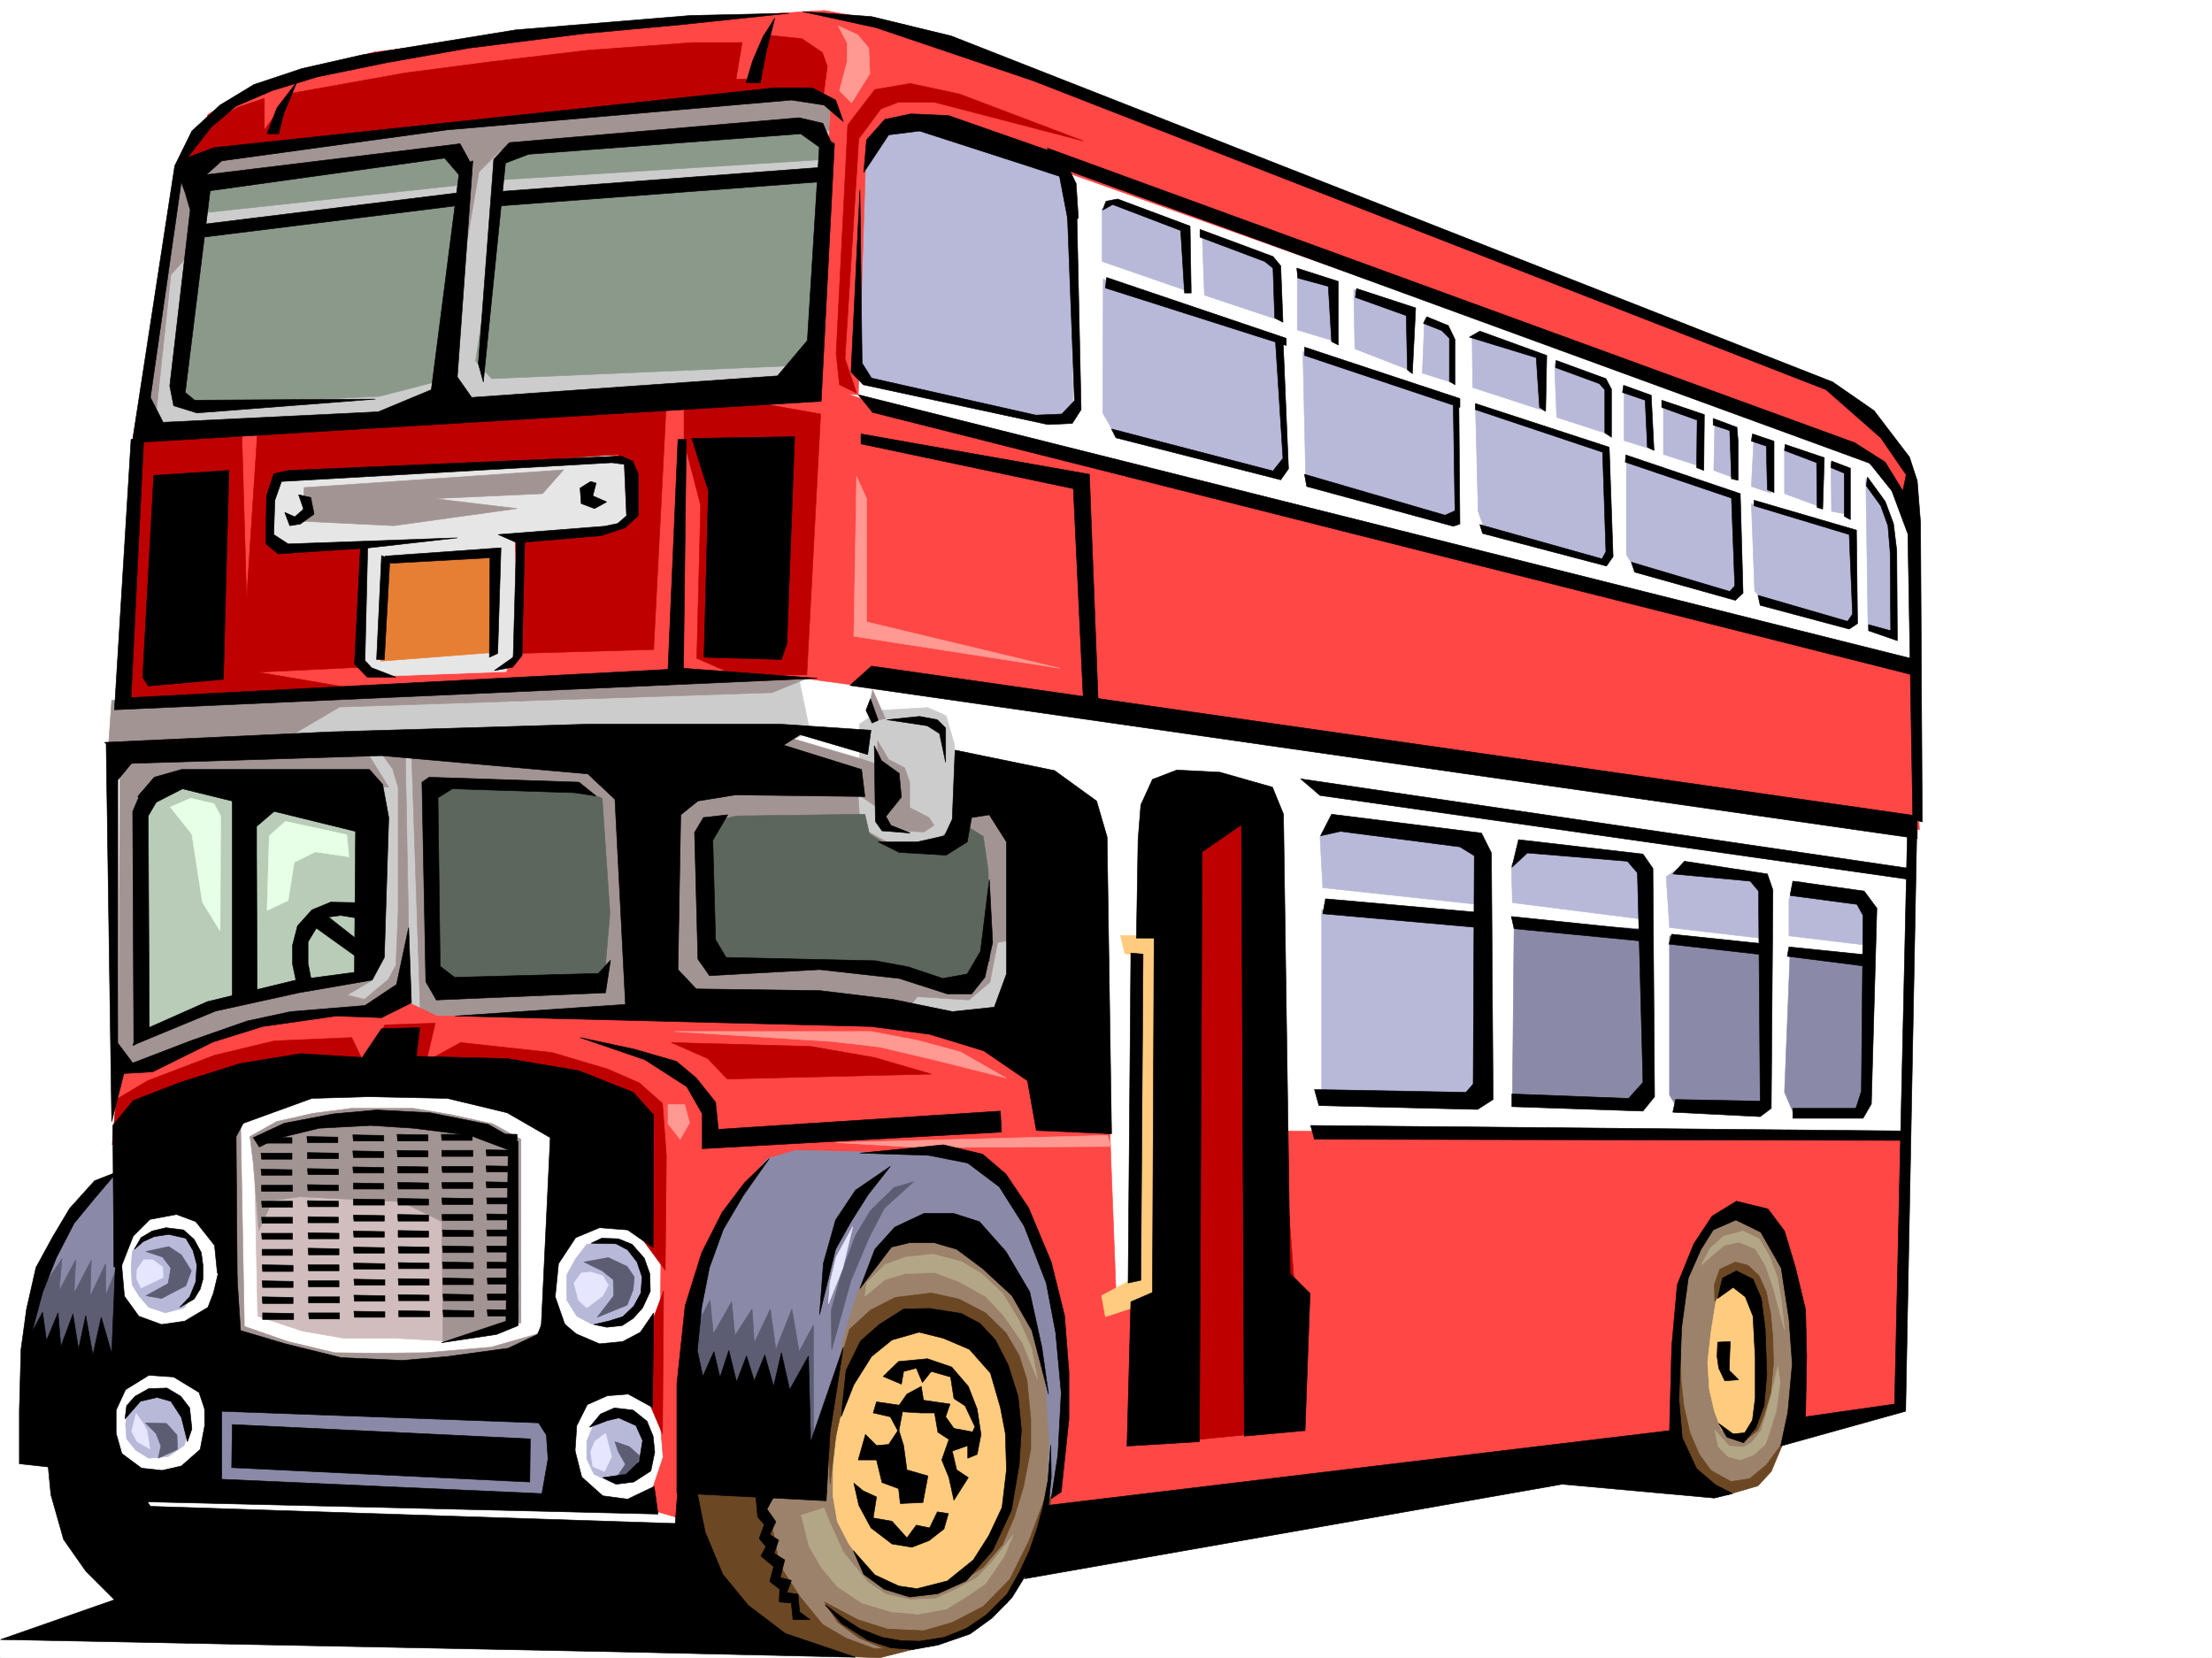
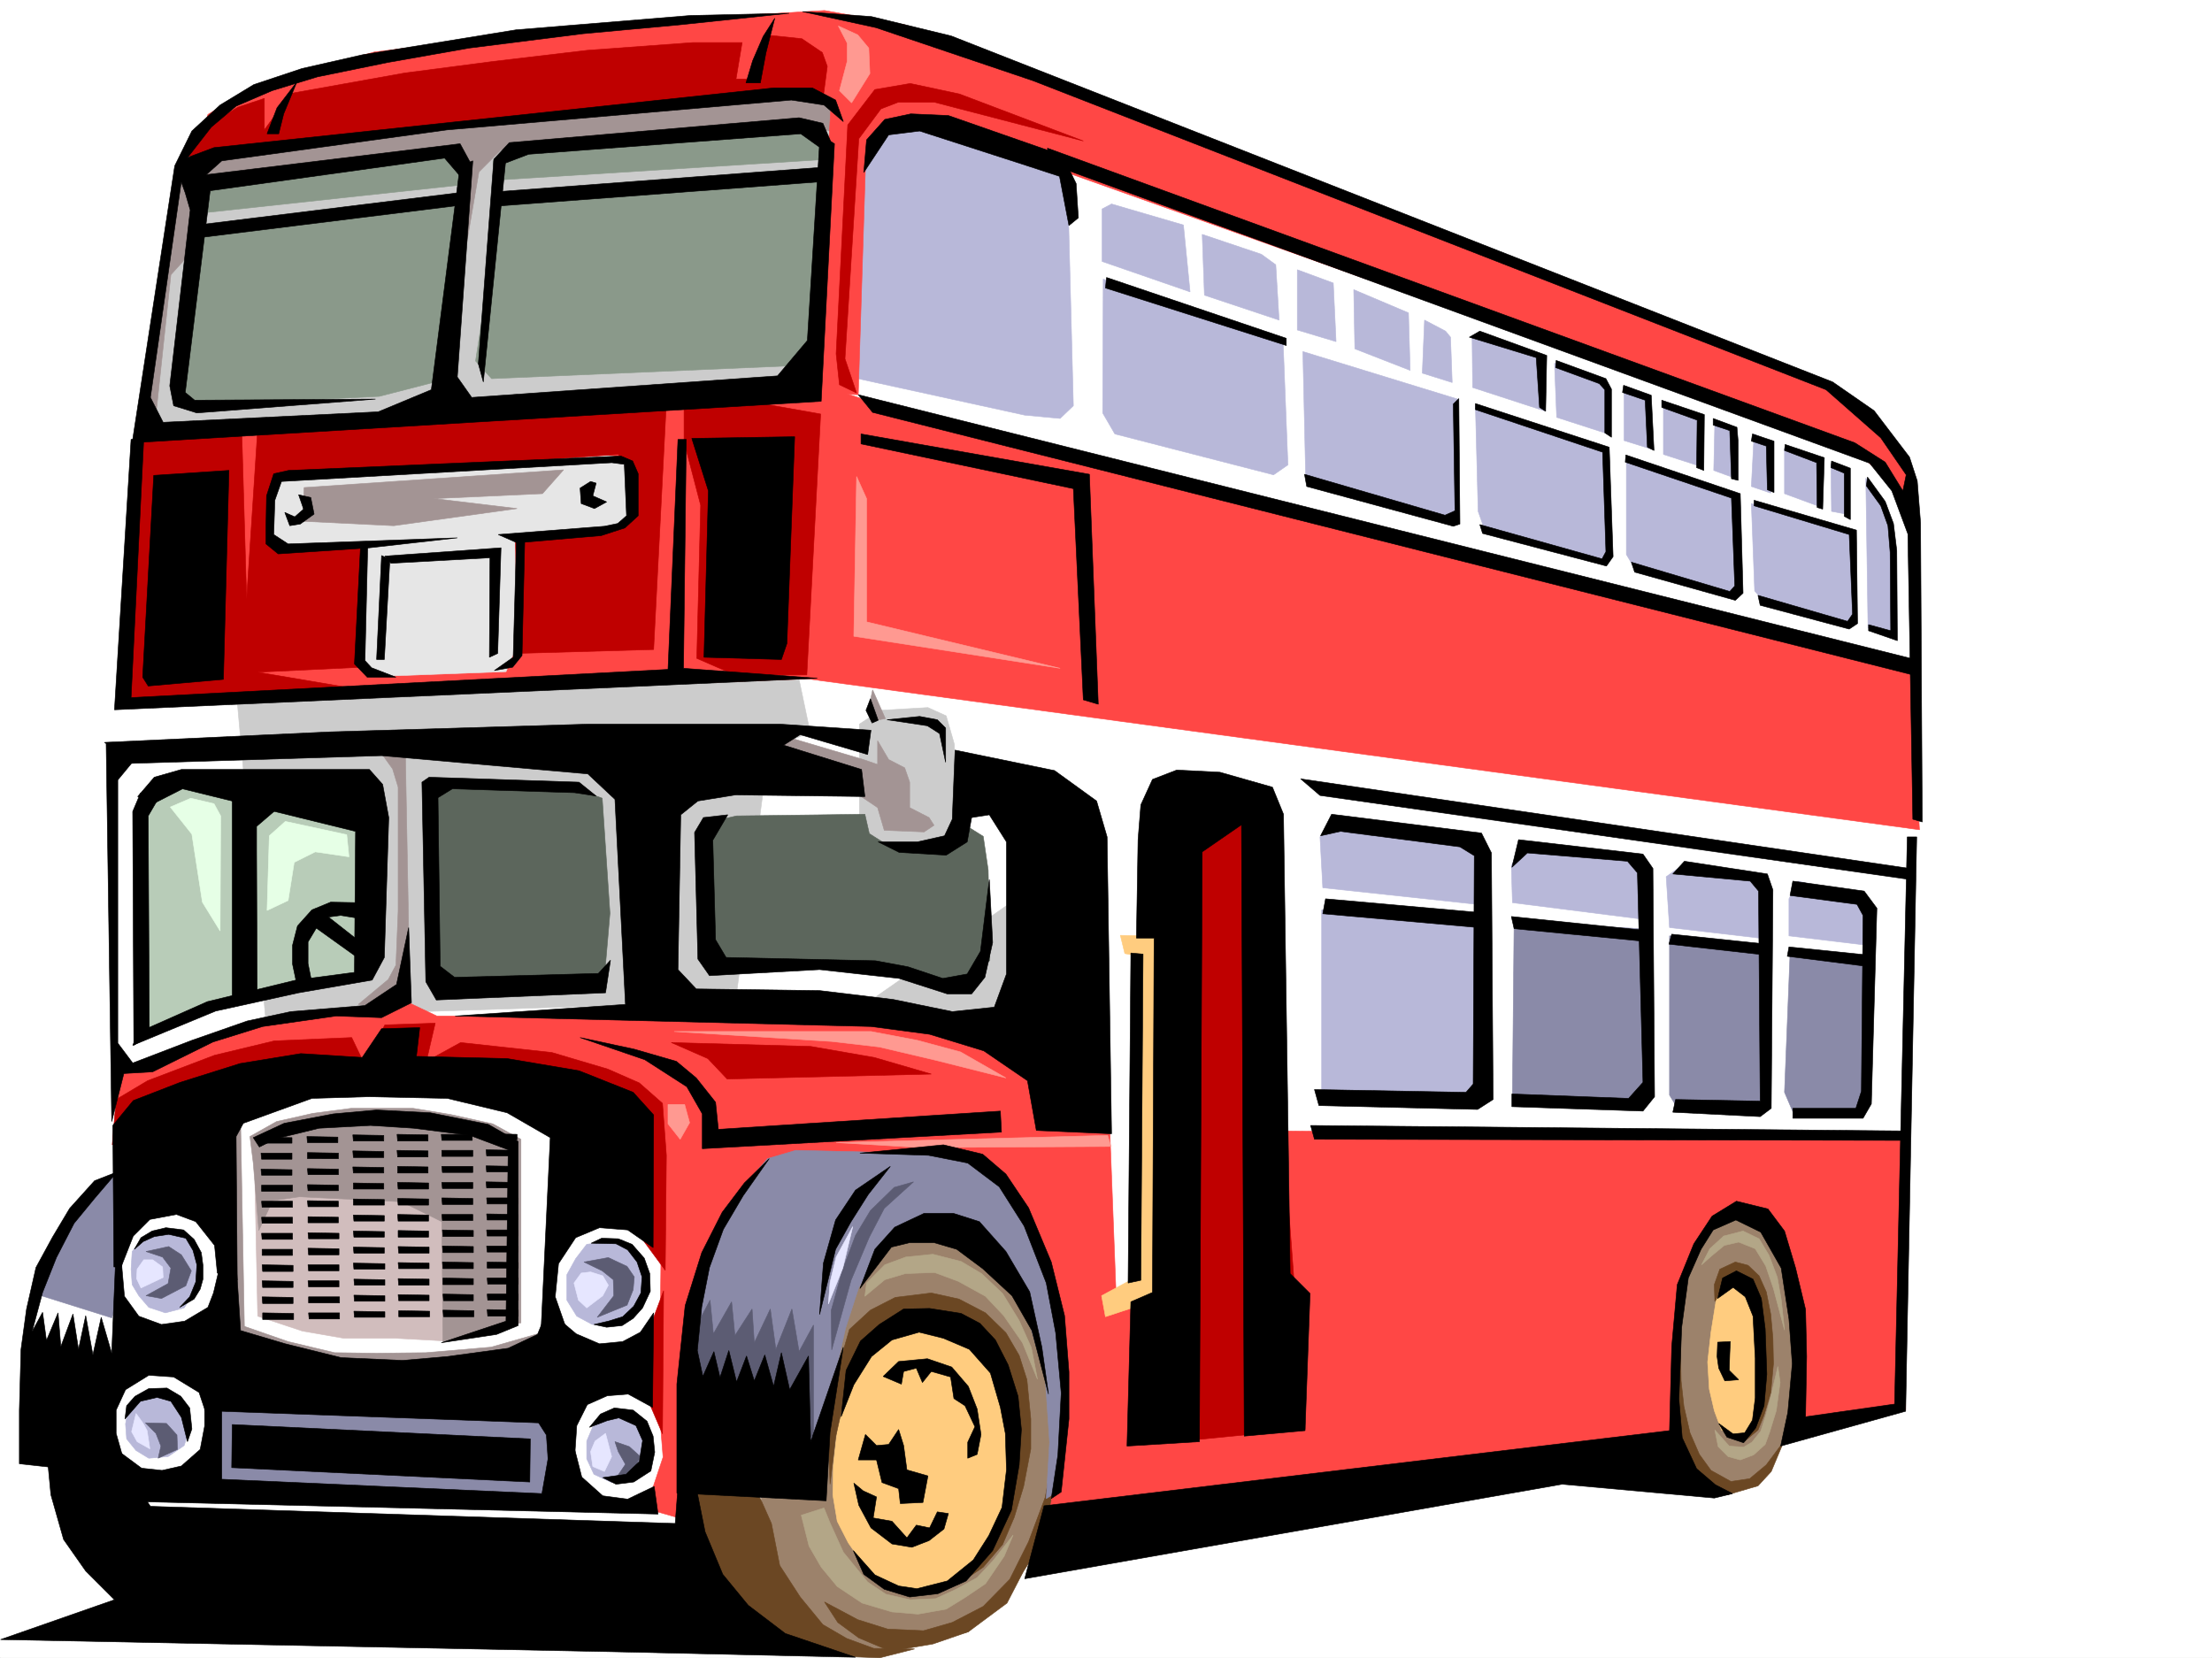
<svg xmlns="http://www.w3.org/2000/svg" width="2997.016" height="2246.668">
  <rect width="100%" height="100%" fill="#333333" stroke="none" />
  <defs>
    <clipPath id="a">
      <path d="M0 0h2997v2244.137H0Zm0 0" />
    </clipPath>
  </defs>
  <path fill="#fff" d="M0 2246.297h2997.016V0H0Zm0 0" />
  <g clip-path="url(#a)" transform="translate(0 2.16)">
    <path fill="#fff" fill-rule="evenodd" stroke="#fff" stroke-linecap="square" stroke-linejoin="bevel" stroke-miterlimit="10" stroke-width=".743" d="M.742 2244.137h2995.531V-2.16H.743Zm0 0" />
  </g>
  <path fill="#fff" fill-rule="evenodd" stroke="#fff" stroke-linecap="square" stroke-linejoin="bevel" stroke-miterlimit="10" stroke-width=".743" d="m143.848 2080.004 14.976-570 253.25-59.902 447.305 18.73 100.41 201.48-3.754 435.926zM1179.336 117.613 2557.96 608.945l44.184 119.098-29.208 975.973-1110.402 74.136-22.48-647.886-428.578-122.856zm0 0" />
  <path fill="#ff4745" fill-rule="evenodd" stroke="#ff4745" stroke-linecap="square" stroke-linejoin="bevel" stroke-miterlimit="10" stroke-width=".743" d="m1738.27 1532.484 838.421 7.47 5.239 370.042-1066.922 140.055zm0 0" />
  <path fill="#ccc" fill-rule="evenodd" stroke="#ccc" stroke-linecap="square" stroke-linejoin="bevel" stroke-miterlimit="10" stroke-width=".743" d="m1382.379 1214.133-208.285 145.336 208.285 53.918zm-189.555-251.649-28.465 18.73v164.024l128.836 11.223v-147.523l-11.222-38.985-24.711-11.223zM320.7 942.27l759.71-32.22 17.246 82.387-56.187 22.481-44.965 342.281-636.863 20.215zM262.988 195.5l-76.441 390.96 933.59-48.679 25.453-396.199zm0 0" />
  <path fill="#9c826b" fill-rule="evenodd" stroke="#9c826b" stroke-linecap="square" stroke-linejoin="bevel" stroke-miterlimit="10" stroke-width=".743" d="m2271.008 1981.902 8.953-232.215 16.5-47.937 20.996-38.203 28.465-16.461 48.68 13.492 39.726 109.324-7.508 167.778-33.703 54.699-41.957 26.2-45.707-8.997zm0 0" />
  <path fill="#6b4723" fill-rule="evenodd" stroke="#6b4723" stroke-linecap="square" stroke-linejoin="bevel" stroke-miterlimit="10" stroke-width=".743" d="m2276.246 1794.652 1.484 76.399 3.754 34.449 8.25 35.934 12.707 29.207 15.758 21.738 26.98 14.977 25.454-3.754 22.484-18.73 23.965-32.18-17.242 41.175-17.946 19.469-41.21 12.004-59.942-8.25-15.015-104.863zm0 0" />
  <path fill="#6b4723" fill-rule="evenodd" stroke="#6b4723" stroke-linecap="square" stroke-linejoin="bevel" stroke-miterlimit="10" stroke-width=".743" d="m2323.438 1763.176-.743-22.485 7.47-20.957 20.995-9.734 17.246 4.496 14.973 14.23 9.738 21.704 5.98 29.988 3.012 32.922.743 34.488-3.754 39.684-8.992 29.953-8.211 20.215-17.989 15.011 17.989-37.457-1.528-153.543-28.465-25.496zm0 0" />
  <path fill="#ffcc7f" fill-rule="evenodd" stroke="#ffcc7f" stroke-linecap="square" stroke-linejoin="bevel" stroke-miterlimit="10" stroke-width=".743" d="m2339.156 1734.711-14.23 28.465-6.727 41.953-4.496 40.43 2.23 36.714 6.762 29.207 9.739 26.2 24.71 11.261 17.243-20.214 12.746-64.438-12.746-107.84-19.473-26.234zm0 0" />
  <path fill="#8a8aa8" fill-rule="evenodd" stroke="#8a8aa8" stroke-linecap="square" stroke-linejoin="bevel" stroke-miterlimit="10" stroke-width=".743" d="m2425.332 1292.059-7.504 187.992 11.258 26.199h95.133l5.277-211.96zm0 0" />
  <path fill="#b8b8d9" fill-rule="evenodd" stroke="#b8b8d9" stroke-linecap="square" stroke-linejoin="bevel" stroke-miterlimit="10" stroke-width=".743" d="m2436.555 1193.918-12.707 23.969v50.203l105.648 12.71 3.715-57.675-27.723-12.707zm0 0" />
  <path fill="#8a8aa8" fill-rule="evenodd" stroke="#8a8aa8" stroke-linecap="square" stroke-linejoin="bevel" stroke-miterlimit="10" stroke-width=".743" d="M2262.012 1268.09v215.715l10.48 17.207h113.899l2.226-220.211zm0 0" />
  <path fill="#b8b8d9" fill-rule="evenodd" stroke="#b8b8d9" stroke-linecap="square" stroke-linejoin="bevel" stroke-miterlimit="10" stroke-width=".743" d="m2278.473 1172.96-20.957 14.978 4.496 68.894 128.093 14.973v-74.875l-27.722-16.5zm0 0" />
  <path fill="#8a8aa8" fill-rule="evenodd" stroke="#8a8aa8" stroke-linecap="square" stroke-linejoin="bevel" stroke-miterlimit="10" stroke-width=".743" d="m2051.461 1249.363-2.27 234.442 171.61 5.984 12.707-37.457-11.219-193.977zm0 0" />
  <path fill="#b8b8d9" fill-rule="evenodd" stroke="#b8b8d9" stroke-linecap="square" stroke-linejoin="bevel" stroke-miterlimit="10" stroke-width=".743" d="m2062.68 1143.012-14.973 29.949 1.484 50.164 176.852 22.484v-70.418l-20.254-17.207zm-271.977 89.851v260.68l217.277-2.27-1.484-250.902zm16.5-119.101-18.73 20.254 3.754 68.894 209.027 22.484v-74.913l-20.996-16.465zm-992.008 811.953-12.004 7.469-8.25 19.507v23.97l9.778 20.96 23.965 11.219 42.699-11.965 4.496-41.21-3.754-27.724-17.242-10.476-23.969-2.23zm.743-242.695-20.997 3.011-14.972 19.473-11.965 21.738v34.45l13.45 21.699 20.995 11.261 38.2 1.485 28.464-29.95 6.024-35.972-13.489-32.961-18.73-17.203zM173.84 1907.727l-3.754 21.742 1.484 20.215 12.746 15.718 17.243 10.477 26.199-2.227 21.738-14.976 8.992-27.723-17.242-38.2-30.691-6.726-25.496 9.735zm17.984-228.422-12.746 16.46-1.484 23.97 1.484 20.956 8.992 14.977 13.489 15.758 22.484 7.469 25.453-6.727 15.758-23.969 5.238-38.199-10.515-28.465-15.72-12.746-30.734-2.23zm0 0" />
  <path fill="#bf0000" fill-rule="evenodd" stroke="#bf0000" stroke-linecap="square" stroke-linejoin="bevel" stroke-miterlimit="10" stroke-width=".743" d="m1570.453 1137.73 134.113-56.144 63.653 854.605-212.782 21zm0 0" />
  <path fill="#a39494" fill-rule="evenodd" stroke="#a39494" stroke-linecap="square" stroke-linejoin="bevel" stroke-miterlimit="10" stroke-width=".743" d="m514.75 1017.89 17.207 23.97 7.504 24.75v167.777l-3.008 73.39-10.48 19.473-40.47 33.703 32.962 4.496 36.715-25.453-5.98-322.105zm0 0" />
  <path fill="#b8b8d9" fill-rule="evenodd" stroke="#b8b8d9" stroke-linecap="square" stroke-linejoin="bevel" stroke-miterlimit="10" stroke-width=".743" d="m1152.355 510.84 19.473-306.348 23.969-36.715 60.723-4.496 179.82 62.914 11.219 62.91 6.726 260.68-17.945 17.203-47.977-4.496zm1375.618 137.047 3.007 203.008 33.707 8.953-2.972-128.051-5.278-47.195zm-47.196-18.727.743 63.692 23.226 4.496.742-60.684zm-62.949-21.703v61.426l48.719 17.949-2.27-62.172zm-44.926 74.879 4.496 118.355 14.23 16.5 109.364 29.207 8.992-8.25 2.27-116.832zm3.715-94.352-3.715 71.164 26.196 8.954v-68.153zm-173.058 31.438v131.844l12.003 20.214 130.36 35.192 7.469-10.477-4.497-123.597zm119.879-47.938-1.485 65.926 30.695 11.219-3.754-68.149zm-69.676-24.711v68.934l48.68 15.719v-68.934zm-53.215-20.957v71.164l35.972 11.22-3.011-70.419zm-94.387-33.703 2.973 73.39 71.945 23.227-.746-65.18-6.762-3.753zm-107.133 56.93 3.715 143.809 8.992 25.453 160.348 43.441 10.48-17.984-2.23-134.074zm-4.496-93.645.742 69.676 98.883 32.18-7.469-74.879-67.445-24.71zm-64.437-21.698-3.012 71.902 40.469 12.707-2.266-61.426-6.726-8.211zm-95.914-41.216 1.488 80.157 74.914 29.207-2.227-77.926zm-68.934 83.871L1769 643.391l14.977 12.746 182.05 47.937 9.774-13.488-.781-149.793zm-7.504-110.847v81.64l52.469 15.758-3.75-79.414zm-262.988 12.746-.742 181.266 16.5 28.464 215.011 55.407 19.47-13.489-6.723-171.492zm134.113-60.684 3.012 82.383L1733.03 433.7l-4.5-74.918-19.469-14.23zm-122.851-41.172-12.747 6.727v71.16l119.137 41.211-8.992-90.633zm0 0" />
  <path fill="#9c826b" fill-rule="evenodd" stroke="#9c826b" stroke-linecap="square" stroke-linejoin="bevel" stroke-miterlimit="10" stroke-width=".743" d="m1030.207 2017.09 10.52 102.598 40.425 66.667 53.22 41.211 59.937 12.747 117.652-29.247 62.914-63.656 40.469-63.652 14.23-141.582-13.488-128.055-58.457-98.883-78.668-50.945-63.656-6.727-41.992 51.692-41.172 93.605-20.254 174.543zm0 0" />
  <path fill="#ffcc7f" fill-rule="evenodd" stroke="#ffcc7f" stroke-linecap="square" stroke-linejoin="bevel" stroke-miterlimit="10" stroke-width=".743" d="m1223.516 1788.629-56.184 53.176-20.215 52.433-12.004 36.715-5.984 54.664-.742 39.723 5.984 35.933 14.973 29.207 23.969 34.489 29.246 24.71 44.964 6.723 51.692-11.218 47.195-61.426 26.234-65.18 5.981-94.351-32.215-81.641-38.945-35.227-44.965-12.707zm0 0" />
  <path fill="#6b4723" fill-rule="evenodd" stroke="#6b4723" stroke-linecap="square" stroke-linejoin="bevel" stroke-miterlimit="10" stroke-width=".743" d="m1030.207 2030.582 15.016 33.703 11.218 56.93 27.723 42.695 30.734 37.422 32.22 18.727 36.714 13.488 55.441.746-47.191 12.004-61.465-2.27L1001 2213.332l-53.176-98.883-24.008-112.332 89.93 1.485zm90.672-125.082 29.992-104.125 28.465-26.195 33.703-17.243 48.719-5.984 37.457 8.211 35.972 18.73 27.723 26.977 17.945 30.695 10.52 32.961 5.238 53.176v40.469l-9.734 50.91-12.75 41.953-15.715 36.715-26.238 30.691-35.23 23.97 53.214-68.895 24.715-65.922-.746-84.653-23.969-77.886-42.695-42.696-59.2-17.988-35.968 14.235-34.488 23.968-28.465 43.477-17.203 76.363-7.508 63.695zm0 0" />
  <path fill="#6b4723" fill-rule="evenodd" stroke="#6b4723" stroke-linecap="square" stroke-linejoin="bevel" stroke-miterlimit="10" stroke-width=".743" d="m1117.125 2170.637 44.965 23.968 40.469 12.747 48.68 2.23 38.984-11.223 41.953-21.742 35.973-36.676 25.453-50.945 22.484-59.902 7.508-41.211 5.98 71.906-42.695 68.895-22.485 43.437-52.433 38.945-47.977 16.5-57.672 9.735-42.734-17.985-28.465-20.957zm0 0" />
  <path fill="#8a998a" fill-rule="evenodd" stroke="#8a998a" stroke-linecap="square" stroke-linejoin="bevel" stroke-miterlimit="10" stroke-width=".743" d="m670.566 244.18 453.325-28.465-12.747-38.945-34.449-8.993-382.12 32.961-26.24 17.207zm-401.597 44.925 360.386-38.945v-27.719l-19.472-17.949-340.914 37.418zm-8.992 22.485 369.378-43.442-39.687 249.418-75.7 19.473-256.222 12.746-17.242-28.465zm418.839-45.711-34.449 223.223 21.703 23.968 401.633-17.242 41.172-21.703 10.52-243.434zm0 0" />
  <path fill="#a39494" fill-rule="evenodd" stroke="#a39494" stroke-linecap="square" stroke-linejoin="bevel" stroke-miterlimit="10" stroke-width=".743" d="m1135.113 137.828-2.23 41.172-80.938-13.45-373.129 37.419-29.953 29.988-23.968 139.313 2.23-161.051-59.2-6.727-286.21 37.418-28.465 106.395-21.738 23.965-21.739 203.71-19.472-14.972 52.472-340.797 69.676-23.969 779.223-75.656zm0 0" />
  <path fill="#b8ccb8" fill-rule="evenodd" stroke="#b8ccb8" stroke-linecap="square" stroke-linejoin="bevel" stroke-miterlimit="10" stroke-width=".743" d="m243.516 1056.09-44.223 23.969-5.984 322.847 131.886-56.925 170.047-19.473 3.754-254.66zm0 0" />
-   <path fill="#a39494" fill-rule="evenodd" stroke="#a39494" stroke-linecap="square" stroke-linejoin="bevel" stroke-miterlimit="10" stroke-width=".743" d="m915.605 1072.59 247.231-1.484 2.266 49.421 74.171 41.172 99.63-77.887 49.46 65.18-12.746 123.594-23.969 4.5-10.48 53.918-28.465 23.969-69.676-4.496-23.226 28.464-314.715-19.472zm-358.155-56.184 12.745 376.024 297.434-13.489-17.242-349.789-147.602-23.226zm-394.872 8.992 334.188-6.726 29.949 47.937-279.445-19.472-47.977 44.926-8.992 308.578 89.187-38.946 152.098-26.195 71.906-6.766-32.96 19.473 43.437 11.262-58.414 14.972-123.637 14.977-156.594 67.41-14.976-29.953zm947.824-113.117-64.437 26.235-585.914 19.472-92.903 54.664-220.289-.746 4.496-62.91 505.758-23.969zm0 0" />
  <path fill="#a39494" fill-rule="evenodd" stroke="#a39494" stroke-linecap="square" stroke-linejoin="bevel" stroke-miterlimit="10" stroke-width=".743" d="m1060.938 996.934 108.66 32.218 19.472 6.723v-32.219l14.977 25.496 21.738 11.22 6.727 19.472v34.449l26.234 13.488 6.727 10.48-13.453 8.993-53.957-2.23-8.993-30.731-34.488-23.188-106.39-54.699zm0 0" />
  <path fill="#ff4745" fill-rule="evenodd" stroke="#ff4745" stroke-linecap="square" stroke-linejoin="bevel" stroke-miterlimit="10" stroke-width=".743" d="M158.082 1536.98v-60.68l2.266-34.448h53.922l106.43-52.434 147.6-14.977 77.888-19.468 45.707 21.699h577.703l158.082 28.465 84.652 58.414 91.414 69.676 8.992 235.93 29.992-4.497 2.227 180.527 107.879 8.25-8.211 85.395-225.531 36.676 17.246-134.817-24.008-186.507-44.926-110.848-74.21-49.426-238.981-4.496-88.445 201.484-32.961 269.633-57.672-16.46 23.226-69.677-5.242-65.921 2.973-247.153-12.707-152.058-447.305-65.18zm41.211-946.023 907.355-71.16 89.149 29.988 1391.371 347.52 13.492 226.976L1093.902 919.79l-923.074 33.703zm0 0" />
  <path fill="#e6e6e6" fill-rule="evenodd" stroke="#e6e6e6" stroke-linecap="square" stroke-linejoin="bevel" stroke-miterlimit="10" stroke-width=".743" d="m373.133 645.66-13.492 86.137 43.441 11.219 89.188-8.993-8.993 165.551 20.215 17.203 182.086-6.726 17.207-41.211-4.5-145.293 122.149-4.496 34.449-19.473-6.727-77.887-23.969-4.496zm0 0" />
  <path fill="#a39494" fill-rule="evenodd" stroke="#a39494" stroke-linecap="square" stroke-linejoin="bevel" stroke-miterlimit="10" stroke-width=".743" d="m412.074 660.633 351.43-23.969L735 668.883l-146.82 6.726 112.375 13.489-167.075 23.226-123.632-6.023zm0 0" />
  <path fill="#ff4745" fill-rule="evenodd" stroke="#ff4745" stroke-linecap="square" stroke-linejoin="bevel" stroke-miterlimit="10" stroke-width=".743" d="m264.473 215.715 62.949-19.473 744.777-67.406 53.918 11.219-23.965 392.488 60.684 2.266 9.734-307.872 8.25-35.19 49.461-34.446 1287.211 457.625 41.211 34.484 35.23 67.41-4.495-77.925-76.442-91.38-84.652-49.421-1202.559-464.39-108.66-19.47-290.707 17.243-319.172 38.941-160.351 45.672-65.18 38.941Zm0 0" />
  <path fill="#8a8aa8" fill-rule="evenodd" stroke="#8a8aa8" stroke-linecap="square" stroke-linejoin="bevel" stroke-miterlimit="10" stroke-width=".743" d="m929.055 1825.344 17.242-85.395 23.226-67.406 26.98-52.434 43.478-50.168 38.203-11.257 221.773 5.238 68.934 44.223 46.453 97.359 20.21 78.629 9.739 108.62-14.234 129.579-13.489 8.25 4.496-76.402-5.98-88.407-33.707-115.343-67.445-77.145-83.91-2.972-35.227 24.71-32.219 49.422-17.988 55.446-26.195 116.832-14.977 85.394-179.078-25.457zM46.45 1752.695l25.495-65.18 29.207-52.433 44.965-38.941 25.453-4.496-8.25 161.05-11.965 32.961zm0 0" />
-   <path fill="#5c5c73" fill-rule="evenodd" stroke="#5c5c73" stroke-linecap="square" stroke-linejoin="bevel" stroke-miterlimit="10" stroke-width=".743" d="m35.23 1829.098 6.723-60.684 41.957-62.91-3.754 43.437 22.48-41.953-2.226 44.965 23.223-44.223-1.524 48.72 20.996-44.223v43.441l15.72-39.688 8.25 131.848zm0 0" />
  <path fill="#8a8aa8" fill-rule="evenodd" stroke="#8a8aa8" stroke-linecap="square" stroke-linejoin="bevel" stroke-miterlimit="10" stroke-width=".743" d="M290.707 1897.25v121.328l475.027 14.23-10.48-112.331zm0 0" />
  <path fill="#5c5c73" fill-rule="evenodd" stroke="#5c5c73" stroke-linecap="square" stroke-linejoin="bevel" stroke-miterlimit="10" stroke-width=".743" d="M1102.152 1946.672v-151.277l-19.472 35.933-9.739-57.672-21.738 54.7-7.508-54.7-21.699 45.707-3.012-45.707-23.226 35.969-4.496-45.707-24.711 43.441-4.496-45.668-22.48 42.696-4.497 126.566zm0 0" />
  <path fill="#5c665c" fill-rule="evenodd" stroke="#5c665c" stroke-linecap="square" stroke-linejoin="bevel" stroke-miterlimit="10" stroke-width=".743" d="m585.914 1068.836-2.23 264.394 60.683 14.977 173.801-14.976 8.25-95.872-10.48-155.773-35.227-12.75zm375.359 44.926 36.715-8.211 173.84-2.266 5.98 26.234 30.735 19.473 74.172-4.496 25.492-26.234 23.969 15.011 6.726 45.668 2.266 122.11-32.961 38.945-68.934-14.977-98.18-15.757h-177.55l-13.492-32.176zm0 0" />
  <path fill="#d1bdbd" fill-rule="evenodd" stroke="#d1bdbd" stroke-linecap="square" stroke-linejoin="bevel" stroke-miterlimit="10" stroke-width=".743" d="m345.41 1602.121 3.754 181.27 60.684 20.215 56.183 9.734h69.68l70.418 3.754 45.707-39.688-33.703-162.535zm0 0" />
  <path fill="#a39494" fill-rule="evenodd" stroke="#a39494" stroke-linecap="square" stroke-linejoin="bevel" stroke-miterlimit="10" stroke-width=".743" d="m321.441 1793.867 68.934 23.969 62.91 15.016 56.969.742 66.668-.742 88.402-7.508 62.953-17.985-7.507 18.727-158.082 35.191-169.34-10.48-78.672-43.438zm0 0" />
  <path fill="#a39494" fill-rule="evenodd" stroke="#a39494" stroke-linecap="square" stroke-linejoin="bevel" stroke-miterlimit="10" stroke-width=".743" d="m325.938 1518.254 5.238 283.867-14.23 3.008-4.497-271.902zm12.707 21.699 35.972-20.215 49.461-11.222 51.692-6.762h83.906l50.207 8.25 57.71 12.746 38.2 20.957v248.676l-105.648 25.453-1.485-162.54-54.7-26.937-138.608-6.765-35.973 5.277-18.73 40.43-7.508-91.375zm0 0" />
  <path fill="#bf0000" fill-rule="evenodd" stroke="#bf0000" stroke-linecap="square" stroke-linejoin="bevel" stroke-miterlimit="10" stroke-width=".743" d="m245 213.484 26.98-37.457 50.204-30.73 35.972-11.965v42.695l35.934-49.46 154.367-27.684 120.621-15.758 126.645-14.973 143.109-10.48h66.664l-8.25 49.422h18.727l20.254-59.899 50.207 5.239 27.722 18.73 6.723 18.727-5.238 39.687-58.453-5.238-773.204 84.648zM182.832 586.46l-15.758 367.774 354.403-14.23-172.313-29.207L490 904.07l5.242-170.047-116.129 6.766-12.746-18.73-2.972-47.934 11.964-26.238 462.32-32.18 18.727 23.969 1.489 65.14-37.461 14.235-122.149 8.25 3.012 158.039 184.316-5.238 17.246-334.813-553.695 35.934-15.016 229.945-6.726-231.434zm743.996-35.933v47.938l22.48 86.137-5.238 207.464 51.688 22.485h97.398l18.73-353.543-109.402-19.473zM157.34 1489.79l42.695-25.454 90.672-34.488 80.938-19.473 104.867-4.496 17.242 35.973 27.723-53.176 68.191-2.27-12.004 51.692 46.45-25.454 123.636 13.489 75.695 22.445 42.7 18.727 31.472 27.722 5.242 70.418-1.527 155.778-31.434-42.7-53.214-161.011-274.993-56.93-321.402 51.687-68.191 38.946zm741.765 259.151-1.488 194.016-24.008-56.188 6.766-87.62zm10.477-336.296 49.461 21.699 26.238 27.722 276.477-6.726-77.184-22.48-86.176-14.977zm239.02-1243.379 36.714-47.938 47.938-8.21 66.703 14.23 167.816 63.656-201.52-52.434h-49.46l-23.227 8.993-29.988 40.43-18.73 298.097 15.757 46.453-23.226-11.223-4.496-41.953zm0 0" />
  <path fill-rule="evenodd" stroke="#000" stroke-linecap="square" stroke-linejoin="bevel" stroke-miterlimit="10" stroke-width=".743" d="m478.035 1537.727 41.957.742v7.508h-41.21zm0 21.699 41.957.781v8.211h-41.21zm0 21.738 41.957.742v7.508h-41.21zm.746 21.742 41.211.742v7.47h-41.21zm0 21.699 41.953.743v7.507h-41.953zm0 21.739 41.953.742v7.469h-41.21zm0 21.703 41.953.742v7.508h-41.21zm0 21.738 41.953.742v7.47h-41.21zm0 21.699 42.696.743v7.507h-41.954zm.742 21.743 41.954.742v7.468h-41.211zm0 21.699 41.954.742v7.508h-41.211zm0 21.738 41.954.742v7.508h-41.211zm58.454-239.684 41.953.747v8.25h-41.211zm0 21.704 41.953.742v8.25h-41.211zm.742 21.738 41.21.742v8.25h-41.21zm0 21.699 41.957.785v8.211H539.46zm0 21.742 41.957.742v8.25H539.46zm0 21.7 41.957.78v8.212H539.46zm.741 21.737 41.216.747v8.25H539.46zm0 21.743 41.958.742v8.211h-41.21zm0 21.699 41.958.742v7.508h-41.21zm0 21.738 41.958.747v8.21h-41.21zm0 21.704 41.958.742v7.508h-41.21zm.747 21.738 41.953.742v7.469h-41.953zm57.711-238.942h41.953v8.25h-41.21zm.742 21.704h41.953v8.25H598.66zm0 21.738h41.953v8.25h-41.21zm0 21.699h41.953v8.25h-41.21zm0 21 41.953.742v8.25h-41.21zm0 22.442h41.953v8.25h-41.21zm.742 20.996 41.953.742v8.25h-41.21zm0 21.703 41.953.781v8.21h-41.21zm0 21.738 41.953.742v8.25h-41.21zm.743 21.7 41.21.78v8.211h-41.21zm0 21.741 41.21.743v8.25h-40.464zm0 21.739 41.957.742v8.21H600.89zm58.457-238.942 41.953.742v7.47h-41.211zm0 21.703 41.953.743v7.507h-41.211zm0 21.739 41.953.742v7.469h-41.211zm0 21.699 41.953.742v7.508h-41.211zm.742 21.742h41.953v8.211h-41.211zm0 21.699 41.953.743v7.507h-41.211zm0 21.739h41.953v8.25h-41.211zm0 21.703h41.953v8.25h-41.211zm.742 21.738 41.953.742v7.508h-41.953zm0 21.7h41.953v8.25h-41.21zm0 21.741h41.953v8.25h-41.21zm0 20.957 41.953.782v8.21h-41.21zm-244.258-234.445 41.953.781v7.47h-41.21zm.742 21.738 41.957.746v7.504H416.57zm0 21.704 41.957.78v7.47h-41.175zm0 21.738 41.957.742v7.508h-41.175zm0 21.738 41.957.746v7.465h-41.175zm.782 21.703 41.175.742v7.508h-41.175zm0 21.739 41.957.742v7.468h-41.211zm0 20.957 41.957.742v8.25h-41.211zm0 22.484h41.957v8.21h-41.211zm0 21.699h41.957v8.25h-41.211zm.746 21.738h41.953v8.211h-41.953zm0 21.704h41.953v8.25H418.84zm-64.438-238.161 41.953.747v7.464h-41.21zm0 21.704h41.953v8.25h-41.21zm0 21.738 41.953.742v7.469h-41.21zm.742 21.699h41.953v8.25h-41.953zm0 21.742h41.953v8.211h-41.21zm0 21.699h41.953v8.25h-41.21zm0 21.739h41.953v8.25h-41.21zm.743 21.703h41.21v8.25h-41.21zm0 20.996 41.953.742v8.25h-41.211zm0 21.699 41.953.742v8.25h-41.211zm0 21.738 41.953.746v8.25h-41.211zm.742 21.704 41.957.742v8.25h-41.957zm0 0" />
-   <path fill="#e67f33" fill-rule="evenodd" stroke="#e67f33" stroke-linecap="square" stroke-linejoin="bevel" stroke-miterlimit="10" stroke-width=".743" d="m519.246 755.02-3.008 140.8 155.852-12.004V752.754Zm0 0" />
  <path fill="#ff9991" fill-rule="evenodd" stroke="#ff9991" stroke-linecap="square" stroke-linejoin="bevel" stroke-miterlimit="10" stroke-width=".743" d="m1135.855 35.191 12.004 23.223v24.711l-10.48 39.727 16.46 16.46 24.75-39.683-1.523-34.45-14.976-17.984zm24.75 610.469-3.754 216.457 279.489 43.438-262.246-62.91V675.609Zm-255.519 850.852h22.484l6.762 24.754-12.746 22.441-16.5-20.957zm8.25-98.844h266.742l62.95 11.965 58.417 15.758 61.465 35.191-95.172-23.969-76.441-17.988-64.434-7.465zm219.547 150.535 367.851-9.734 4.5 14.972-256.968 1.528zm0 0" />
  <path fill="#5c5c73" fill-rule="evenodd" stroke="#5c5c73" stroke-linecap="square" stroke-linejoin="bevel" stroke-miterlimit="10" stroke-width=".743" d="m1126.117 1775.922 14.977-53.957 17.988-47.938 20.254-33.703 32.215-31.437 26.199-7.508-39.688 35.973-20.253 38.945-24.711 58.414-26.235 94.387zM791.227 1710l32.96-5.984 25.458 11.964 9.734 14.235-1.484 17.242-8.25 20.957-40.47 16.5 22.481-29.246-.742-21.7-14.976-12.003zm41.957 243.438 19.468 6.722 14.977 13.492-9.734 19.47-24.711 12.003 14.23-20.996-9.734-17.203zm-635.375-257.672 30.73-6.723 17.203 11.219 13.492 21.703-7.468 20.254-33 17.203-20.957-3.754 29.949-16.461 3.754-20.957-11.223-14.977zm-.746 232.175 28.464.786 14.235 15.714.742 19.473-26.234 11.965 3.753-16.461-6.726-17.242zm0 0" />
  <path fill="#e6e6ff" fill-rule="evenodd" stroke="#e6e6ff" stroke-linecap="square" stroke-linejoin="bevel" stroke-miterlimit="10" stroke-width=".743" d="m1155.367 1662.063-22.484 41.21-8.25 34.45-2.266 29.207 19.508-48.68zm0 0" />
  <path fill="#e6ffe6" fill-rule="evenodd" stroke="#e6ffe6" stroke-linecap="square" stroke-linejoin="bevel" stroke-miterlimit="10" stroke-width=".743" d="m230.77 1093.55 27.718-11.964 31.477 7.465 8.992 16.5-.742 155.777-24.008-38.945-14.23-92.117zm155.851 19.47-21.738 19.472-3.012 101.114 28.504-13.45 8.21-51.691 28.505-14.234 45.707 6.726-3.012-29.95zm0 0" />
  <path fill="#b3a687" fill-rule="evenodd" stroke="#b3a687" stroke-linecap="square" stroke-linejoin="bevel" stroke-miterlimit="10" stroke-width=".743" d="m1174.094 1738.465 24.71-24.711 28.465-10.48 36.715-3.754 38.203 9.738 27.723 16.46 28.504 26.977 22.441 36.676 16.5 36.715 8.25 42.7-20.253-49.423-25.454-36.715-24.71-26.199-36.715-20.254-32.22-11.964-39.726 1.488-27.722 8.25-26.977 22.48zm-88.442 314.598 10.516 41.914 16.46 28.464 21.743 26.239 33.703 22.441 40.469 12.004 35.227 2.973 38.203-6.727 25.492-15.715 27.723-18.73 25.453-37.457 12.003-28.465-26.98 34.445-21.738 23.227-28.465 15.719-27.723 12.746-34.484 1.484-32.961-7.469-24.711-16.5-32.96-40.43-17.99-39.683-8.25-20.254zm0 0" />
  <path fill-rule="evenodd" stroke="#000" stroke-linecap="square" stroke-linejoin="bevel" stroke-miterlimit="10" stroke-width=".743" d="m1069.191 17.984-133.37 2.973L699.07 40.43 491.526 74.133l-82.425 18.73-65.18 21.739-45.707 27.722-38.238 35.192-23.227 47.191-57.672 375.242 933.55-56.183 17.99-349.008-19.474-12.004-17.242 278.625-40.468 47.937-414.305 29.207-19.512-27.683 20.996-292.895-17.242 6.762-38.945 303.34-71.942 29.95L221.03 572.23l-17.242-33.707 45.707-319.054 36.715-47.196 33.707-28.464 48.719-20.957 61.425-18.727 95.168-19.473L635.375 65.18l154.328-19.473 130.399-12.004Zm0 0" />
  <path fill-rule="evenodd" stroke="#000" stroke-linecap="square" stroke-linejoin="bevel" stroke-miterlimit="10" stroke-width=".743" d="m250.984 261.422 6.762 23.187-27.723 238.196 5.243 26.98 31.472 9.735 241.992-18.727-245 1.484-12.746-10.476 33.743-273.39 317.687-44.18 22.48 26.195 12.711-19.473-14.234-26.195-343.883 41.914 20.957-18.727 304.942-41.918 466.812-40.468 44.184 6.765 26.238 22.442-10.48-29.207-31.477-16.461h-52.473l-758.226 80.898-41.953 15.719-8.992 12.746zm0 0" />
  <path fill-rule="evenodd" stroke="#000" stroke-linecap="square" stroke-linejoin="bevel" stroke-miterlimit="10" stroke-width=".743" d="m1126.863 194.758-11.965-27.723-32.218-7.508-392.606 33.703-20.996 22.485-20.957 277.14 6.727 24.711 29.988-296.613 31.437-11.965 368.633-27.718 31.477 22.48zm0 0" />
  <path fill-rule="evenodd" stroke="#000" stroke-linecap="square" stroke-linejoin="bevel" stroke-miterlimit="10" stroke-width=".743" d="m672.09 259.898 448.047-33.703v19.47L672.09 279.37ZM261.5 305.605l370.121-45.707v17.243l-367.89 45.668zM361.871 181.27l13.488-35.231 26.98-35.191-17.987 43.441-6.723 26.98zm687.848-156.56-15.758 24.712-14.234 32.96-8.993 29.954h19.473l7.508-40.43zM1170.34 233.7l3.754-44.18 24.71-27.723 35.231-7.508 50.945 2.266 154.329 53.922 18.73 38.199 3.012 46.453-12.746 10.476-12.75-66.664-43.438-14.234L1246 177.516l-41.953 5.238zM141.621 1005.926l305.684-14.23 349.164-10.481h260.718l122.891 8.25-4.496 32.922-91.418-26.942-22.48 14.235 105.648 32.96 4.496 36.676-175.324-2.23-50.95 8.254-23.226 18.687-3.75 209.735 24.75 26.234 167.074 2.23 99.625 12.005 80.196 16.46 56.93-5.984 16.5-44.965v-179l-23.227-36.715-23.969 3.754-6.02 32.961-28.464 17.989-63.696-3.754-28.465-14.235h53.215l36.715-8.25 10.48-22.441 3.755-93.645 134.855 27.719 56.93 41.215 14.23 48.676 6.024 402.222-101.895-4.496-12.004-67.406-59.199-40.469-73.43-22.445-79.41-10.516-563.433-14.234 230.77-15.719-14.231-277.883-36.715-34.445-279.489-24.715-338.644 10.48zm0 0" />
  <path fill-rule="evenodd" stroke="#000" stroke-linecap="square" stroke-linejoin="bevel" stroke-miterlimit="10" stroke-width=".743" d="m986.023 1104.027-32.96 3.754-12.004 20.215 4.496 171.531 15.718 22.485 149.13-8.25 107.874 12.004 65.18 20.957h33l17.95-22.485 10.515-47.152-4.496-85.395-12.004 97.36-17.985 30.691-32.96 6.024-47.196-15.758-44.222-8.211-202.301-4.496-14.235-23.969-3.753-134.816zm-842.175-95.871 7.507 511.582 16.461-65.14 38.985-2.266 81.68-40.43 67.406-20.996 99.668-14.234 61.425 2.27 40.47-20.215-3.755-101.895-16.46 77.145-42.739 28.464-100.406 8.25-59.16 12.747-74.953 26.195-80.157 30.734-20.215-26.98v-356.512l28.465-34.488zm0 0" />
  <path fill-rule="evenodd" stroke="#000" stroke-linecap="square" stroke-linejoin="bevel" stroke-miterlimit="10" stroke-width=".743" d="m186.547 1079.316 22.48-26.195 36.715-10.48H500.52l17.945 20.214 8.25 44.926-5.98 189.52-16.5 30.691-99.63 17.242-112.41 24.711-112.375 46.453 8.25-17.988 92.903-41.21 119.879-29.208 79.414-10.476 1.484-191.004-234.48-57.676-36.715 18.73zm0 0" />
  <path fill-rule="evenodd" stroke="#000" stroke-linecap="square" stroke-linejoin="bevel" stroke-miterlimit="10" stroke-width=".743" d="M314.676 1071.105v291.336l33.746-9.738-.785-199.957v-32.96l26.238-22.485zM190.3 1074.82l-10.48 24.711 1.489 316.867 20.996-14.234-1.489-296.613 17.95-30.73zm595.65 331.059 87.66 29.992 56.968 36.676 20.961 36.715v47.191l405.348-22.48-1.485-28.465-382.125 24.71-3.754-36.675-26.195-32.961-26.98-22.484-56.97-16.461zm21.737-327.305-23.222-18.73-203.047-6.723-9.738 6.723 5.242 270.418 14.23 24.71 229.282-9.738 6.726-44.183L810.7 1319l-194.798 5.238-19.511-14.976-2.97-228.422 19.47-12.004 165.59 5.242zm-478.035 443.434 92.942-33.707 76.402-2.266 107.133 2.266 80.937 19.473 58.454 33.707-12.747 266.62 35.973-3.714-16.5-47.196 4.496-44.964 23.227-35.188 32.215-13.492 38.203 3.012 34.484 23.968.742-179.78-27.718-30.696-73.43-29.207-97.399-16.5-122.89-2.973 4.496-38.941-51.692 1.484-26.238 38.945-83.164-5.238-82.383 13.488-80.937 25.454-63.696 24.71-27.718 33.704 1.484 191.75h9.774l16.46-41.918 22.485-22.48 35.973-6.766 26.234 9.734 25.453 32.219 3.754 37.46 26.98 9.735-1.523-194.758zm0 0" />
  <path fill-rule="evenodd" stroke="#000" stroke-linecap="square" stroke-linejoin="bevel" stroke-miterlimit="10" stroke-width=".743" d="m343.14 1541.48 41.997-19.472 66.664-12.746 58.453-5.243 72.648 3.754 78.668 15.72 40.469 23.226v249.418l-29.207 11.965-74.914 11.261 87.66-29.207 2.973-232.215-51.692-19.472-76.398-9.739-58.457-3.753-69.676 3.753-58.453 14.235-22.484 11.222zm699.07 28.461-33.702 32.965-29.992 39.684-27.723 54.664-22.48 71.902-11.223 106.356v147.562l202.305 10.477 5.238-92.86 17.988-115.347-44.222 128.093-2.973-116.128-25.492 45.707-11.223-50.164-10.52 45.667-11.964-42.695-14.23 35.227-10.52-33.742-13.489 35.23-10.48-42.7-11.961 36.716-8.254-35.227-14.973 33.703-7.507-35.191 5.98-59.156 10.48-53.215 18.77-51.653 26.938-45.707zm0 0" />
  <path fill-rule="evenodd" stroke="#000" stroke-linecap="square" stroke-linejoin="bevel" stroke-miterlimit="10" stroke-width=".743" d="m1206.313 1580.422-29.989 38.2-23.226 36.675-20.957 37.46-21.739 88.403 5.239-69.676 16.5-58.414 26.941-40.43zm-41.211 165.512 20.214-53.176 26.98-29.953 39.723-18.727h39.688l35.23 11.219 35.973 40.469 32.219 54.664 16.46 74.914 8.993 63.656-22.484-86.137-26.977-47.195-39.687-36.676-35.23-26.234-30.731-8.996h-32.961l-24.711 6.023zM156.594 1707.73l-5.239 125.864-14.23-48.68-11.262 50.91-9.734-53.176-9.738 45.708-7.508-47.938-16.461 44.184-3.754-45.707-15.719 37.457-5.238-38.2-14.27 26.235 14.27-53.176 18.73-47.195 23.97-46.45 27.718-33.703 30.695-35.972-30.695 12.004-33.742 37.457-23.227 38.945-22.441 41.172-12.746 56.187-7.508 54.7-2.23 82.382v72.649l134.859 14.976 5.98-21.703-9.734-34.484v-31.438l12.746-27.722 31.473-19.47 33.707 2.227 34.445 20.997 8.25 24.71 451.8 16.461 10.52 16.5 2.227 32.22 35.972-.782 2.973-44.184 14.27-28.464 26.941-11.965 28.504-2.266 32.96 17.984 1.485-128.09-17.984 26.235-23.969 12.707-31.476 3.012-31.473-13.489-28.465-23.968-15.719 4.496-8.25 20.215-39.726 18.73-82.422 11.258-60.684 5.242-83.164-3.754-75.66-18.73-60.684-17.985-5.238-80.117-23.226-5.277-8.25 34.484-7.508 19.473-31.477 18.73-31.472 4.496-30.696-11.261-19.472-26.942-4.496-50.945zm0 0" />
  <path fill-rule="evenodd" stroke="#000" stroke-linecap="square" stroke-linejoin="bevel" stroke-miterlimit="10" stroke-width=".743" d="m314.676 1930.21-.742 58.415 403.863 19.473.742-58.414zM177.594 595.453l-22.485 366.29 952.282-42.696-181.309-13.492 3.754-310.102h-11.258l-13.492 311.59-727.492 38.2 17.203-351.274zm0 0" />
  <path fill-rule="evenodd" stroke="#000" stroke-linecap="square" stroke-linejoin="bevel" stroke-miterlimit="10" stroke-width=".743" d="m208.285 644.133 101.895-6.723-7.47 283.121-101.894 8.992-7.507-11.964zm729.02-50.164 139.39-2.23-10.515 280.113-7.47 21.738-104.905-3.008 5.984-225.453zm264.511 381.261 44.184-4.496 23.969 4.496 11.261 11.223v46.453l-8.25-38.984-16.46-10.48zM64.438 1978.148l4.496 47.192 17.242 60.644 29.953 42.7 38.98 38.941L.742 2221.582l827.942 16.465 330.398 7.504-95.133-32.219-50.203-38.2-34.488-41.952-23.965-57.672-14.234-71.164H919.32l-4.496 59.941-711.035-23.226-44.184-65.922zm0 0" />
  <path fill-rule="evenodd" stroke="#000" stroke-linecap="square" stroke-linejoin="bevel" stroke-miterlimit="10" stroke-width=".743" d="m151.355 1959.418 40.47 29.95 27.722 3.01 26.195-5.98 25.496-22.484 5.98-31.473v-37.422l23.227 1.489v107.836l433.813 19.472 11.262-64.398 32.218.742 10.48 41.211 28.466 25.457 33.703 4.496 35.972-17.242 5.239 37.457-719.286-17.203zm30.695-266.66 8.993-15.719 15.016-8.992 18.726-4.5 23.969 3.012 14.234 12.746 9.735 17.949 2.27 17.242v18.73l-3.755 13.489-8.25 13.45-19.472 11.26 13.488-14.234 8.25-20.21 1.484-23.227-5.238-19.473-9.734-16.5-23.227-5.238-19.512 3.008-14.972 6.726zm618.915-8.211 14.23-6.766 22.485.742 18.726 7.508 16.461 18.73 7.508 20.958.742 23.969-10.476 22.48-12.746 14.234-14.977 9.735-20.996 2.23-17.203-3.715 19.468-4.496 19.473-6.023 14.977-14.23 9.734-17.95 1.527-21.738-6.765-20.215-12.746-16.5-15.719-8.21zM1087.176 15.719l99.625 21.738 212.824 71.906 1074.426 418.684 74.176 65.18 34.445 50.164-4.496 21.738-23.969-38.941-41.21-26.239-1093.903-399.21 4.5 21.702 1109.617 405.23 29.988 37.458 21.742 58.418 6.723 386.504 12.746 3.71-2.266-405.19-4.496-56.93-10.48-32.22-47.938-62.91-56.183-38.945L1288.695 48.68 1180.82 22.484Zm0 0" />
  <path fill-rule="evenodd" stroke="#000" stroke-linecap="square" stroke-linejoin="bevel" stroke-miterlimit="10" stroke-width=".743" d="m798.695 1933.965 14.977-17.988 18.766-8.25 25.457 3.011 18.726 14.977 8.25 20.215 2.23 21.738-5.238 25.453-23.226 14.977-23.969 3.011-17.984-8.992 31.472-4.496 17.989-17.246 4.496-28.465-8.993-20.215-23.226-10.476-15.758 3.754zm-627.125-29.207 11.262-12.746 18.727-10.48 24.714-.743L245 1892.012l12.004 15.715 2.973 28.464-5.985 17.247-8.25-32.961-14.23-21.743-18.73-5.238-22.481 5.238-20.957 23.97zM848.898 698.836l-3.007-69.676-17.207-2.23-447.301 25.453-8.996 25.453-1.524 46.453 19.512 12.746 229.242-8.25-119.097 13.488-123.633 8.25-16.504-13.488v-24.71l.746-40.47 9.734-29.949 20.254-4.496 450.278-19.473 15.753 6.723 7.508 17.246v56.93l-17.984 16.46-32.219 10.477-113.898 9.778-25.492-11.262 143.886-11.223 17.985-3.753zm-327.421 54.66 157.34-11.223-4.497 143.067-11.222 5.242.742-134.816-134.113 7.464zm0 0" />
  <path fill-rule="evenodd" stroke="#000" stroke-linecap="square" stroke-linejoin="bevel" stroke-miterlimit="10" stroke-width=".743" d="m699.813 728.785-4.497 161.797-25.496 17.984 24.754-4.496 12.707-15.757 3.754-158.043zm-211.297 10.481-8.25 160.308 17.242 17.985h38.945l-32.96-12.746-8.997-9.735 3.754-155.812zm0 0" />
  <path fill-rule="evenodd" stroke="#000" stroke-linecap="square" stroke-linejoin="bevel" stroke-miterlimit="10" stroke-width=".743" d="m516.98 752.754-6.726 140.836h10.48l7.508-135.598zM385.879 694.34l13.488 5.98 11.965-10.48-6.727-19.469 16.461 3.754 4.496 22.441-18.726 13.489-14.234 2.27zm414.34-41.957-14.27 8.992 1.524 20.96 17.988 6.763 16.46-8.993-18.73-8.25 4.496-17.203zm366.367-64.399 309.437 54.664 12.004 311.586-20.254-5.98-13.488-286.133-287.7-60.644zm332.664-212 243.516 82.426v9.735l-245-77.926zm-342.399 1500.309 23.97-38.203 27.722-22.48 36.715-10.481 32.96 8.21 35.227 15.017 28.465 32.18 13.492 46.448 6.723 35.192 1.527 49.46-6.023 50.91-17.945 38.2-20.997 32.961-35.23 28.465-41.21 10.48-24.712-3.715-32.219-15.015L1156.11 2101l14.23 32.18 27.723 20.214 34.45 10.516 38.238-4.496 38.2-17.242 35.972-41.172 25.453-54.703 10.48-61.426 3.012-47.934-4.496-44.925-13.492-42.7-17.242-33.703-20.957-22.484-25.493-13.488-42.699-6.727-35.187.746-33.004 20.996-25.453 22.442-19.473 39.726-6.762 62.91zm0 0" />
  <path fill-rule="evenodd" stroke="#000" stroke-linecap="square" stroke-linejoin="bevel" stroke-miterlimit="10" stroke-width=".743" d="m1217.535 1936.938-13.488 20.253-16.461 1.485-15.016-14.977-9.734 34.45h24.75l7.465 30.69 22.484 8.25 2.266 20.216 30.695-1.485 6.766-35.972-28.504-8.211-4.457-32.961zm0 0" />
  <path fill-rule="evenodd" stroke="#000" stroke-linecap="square" stroke-linejoin="bevel" stroke-miterlimit="10" stroke-width=".743" d="m1156.851 2009.582 6.727 29.992 16.5 30.692 28.465 21.742 26.977 4.496 23.226-8.992 20.215-15.758 6.02-20.957-15.012-2.23-10.48 21.699-17.985-3.754-12.746 17.246-20.215-22.485-25.457-4.496 4.5-28.464-17.988-8.211zm39.727-144.551 20.957-20.215 38.984-3.753 32.962 11.261 22.48 26.196 11.965 30.695 5.238 34.484-5.238 26.942-12.746 5.238v-21.7l9.734-20.995-13.45-28.426-15.015-9.738-4.496-29.247-26.195-7.468-12.004 14.976-8.25-19.472-17.203 4.496-3.012 17.207zm0 0" />
-   <path fill-rule="evenodd" stroke="#000" stroke-linecap="square" stroke-linejoin="bevel" stroke-miterlimit="10" stroke-width=".743" d="m1187.586 1899.477-4.5 15.015 23.227 5.238 11.222 20.961 5.238-27.722 24.75 1.523h18.73l4.497 26.2 14.977 9.734-9.739 27.722 9.739 23.97 6.722 30.69 19.512-30.69-15.758-10.481-5.98-25.492 27.722-9.739 2.227-15.715-27.723-5.242-11.219-15.718 5.98-17.243-35.972-5.238-2.972-18.73-19.508 10.48-10.48 14.977zm-164.106 120.625 3.012 35.191 8.992 10.476-6.761 18.731 8.992 11.223-6.727 12.746 17.203 14.23-5.238 20.215 13.488 10.48-.742 17.243 16.5 1.484 2.23 22.484h23.227l-14.234-10.48-2.27-23.969-14.972-2.265 6.02-16.461-15.013-3.754 6.02-23.969-14.27-8.992 6.02-17.95-12.004-7.503 8.25-17.246-12.004-17.204 12.004-21.738zm94.387 154.288 22.485 25.454 35.23 22.484 31.473 10.477 29.953 2.27 33.742-6.024 43.441-14.973 29.989-21.703 26.941-27.719 24.008-38.945 11.96-36.715 12.75-41.953 4.497-45.672-.742-43.437-3.754 47.937-6.766 35.93-7.469 27.722-10.476 30.696-13.492 29.207-17.242 30.73-27.723 27.723-27.723 18.73-29.988 11.965-32.961 5.238-25.453-.742-25.496-4.496-30.692-11.965-24.007-15.757zm33.746-1245.609 1446.035 207.465v-30.695L1180.82 902.547Zm32.961 81.641 1.485 102.598 8.992 12.746 38.203 3.011-26.2-10.515-6.761-11.965 20.996-26.238-3.012-32.18-23.968-17.242zm309.438-725.812 4.496-11.965 15.719-3.012 98.18 36.715 1.484 90.636h-8.993l-5.238-84.652-92.16-35.191Zm131.883 26.234 98.882 36.715 10.48 12.707 3.013 76.402-11.223-5.98-2.27-67.41-11.218-8.993-87.664-32.96zM1738.27 458.41l7.507 176.77-10.52 14.976-223.26-56.93-5.981-12.003 218.761 56.93 13.493-17.208-10.48-164.062zm-279.489-179.785 6.024 276.398-12.004 18.73-32.961 1.485-250.242-53.918-16.5-17.242 12.004-247.152 2.972 235.187 12.746 20.215 222.52 50.164 35.226-1.484 17.243-17.988-9.735-256.887zm308.696 191.75 210.554 69.676v11.965l-210.554-70.383zm-10.481-107.098 56.188 17.989v86.136l-8.993-4.496-4.496-74.918-41.21-11.218zM1837.934 391l80.156 26.195-4.496 89.149-6.727-5.239-1.523-73.43-68.934-24.71zm95.132 38.2 29.246 11.964 8.993 18.73v61.426l-7.508-4.496V458.41l-10.477-10.52-24.75-9.734zm0 0" />
  <path fill-rule="evenodd" stroke="#000" stroke-linecap="square" stroke-linejoin="bevel" stroke-miterlimit="10" stroke-width=".743" d="m1976.543 540.05 1.488 170.005-8.996 3.011-198.547-53.918-3.011-16.5 190.34 55.442 13.488-6.02-2.27-144.554zm-813.707-5.241 1428.828 358v21.742l-1409.36-355.774Zm827.941-77.926 14.23-8.211 90.677 32.96-1.528 75.622-8.25-5.238-4.496-67.41zm117.613 31.477 67.446 24.71 7.508 14.235v65.18l-8.992-6.024v-58.414l-7.508-8.25-59.2-21.703zm-109.363 58.413 181.305 59.16 5.242 148.305-8.996 12.746-167.816-44.18-3.754-12.003 165.59 46.449 5.238-9.734-4.496-134.82-172.313-57.673zm203.789 69.677 155.07 52.433 3.755 134.816-10.48 9.738-136.38-38.203-4.496-13.488 133.367 39.688 6.766-7.47-4.496-119.097-143.848-48.68zm-3.011-94.387 37.457 13.492 3.754 74.875-8.993-4.496-3.011-63.657-30.692-10.476zm51.691 20.214 57.711 19.473-.742 75.66-9.738-3.754.746-64.398-47.977-17.242zm69.676 24.711 32.219 12.004 1.523 17.988v53.918l-8.992-2.27-2.27-65.14-22.48-7.508zm55.445 110.848 138.649 40.469 1.484 126.566-11.262 7.508-120.62-32.219-2.973-13.488 121.367 35.23 6.722-9.738-4.496-107.875-128.87-38.945zm-2.23-89.852 29.207 9.739v69.636l-8.992-3.714-1.485-59.2-20.215-6.722zm44.223 14.235 53.175 17.945-2.23 69.676-7.508-2.227-.742-60.683-43.477-16.5zm62.91 22.441 25.496 9.738v69.676l-8.25-4.496V641.16l-17.989-7.504zm48.718 21.742 23.969 32.961 11.223 29.95 4.496 36.714.781 122.07-38.98-13.488v-8.21l29.988 8.21-.781-106.351-2.973-35.934-9.734-26.98-19.512-26.977zM487.031 1223.125l-38.984-.742-25.453 10.48-19.512 21.739-6.727 26.199v25.492l5.985 28.465 20.254-3.012-5.242-26.234V1276.3l11.222-18.727 55.446 39.727 3.011-21.742-41.957-32.961 16.461-2.227 23.227 3.754zm1302.184-90.633 14.976-29.207 203.047 25.492 13.489 26.942 2.27 334.07-20.997 13.488-215.012-5.238-6.023-21.738 205.316 3.75 9.735-11.219 1.484-309.36-19.469-11.964-161.836-20.996zm268.226 5.238 168.602 19.512 13.488 19.473 2.227 309.32-15.715 19.473-177.594-5.985v-17.242l158.121 6.02 19.473-21.738-7.508-283.868-13.492-15.714-135.598-11.262-20.996 19.472zm209.067 46.454 15.719-17.203 112.375 17.203 7.507 21.738-2.27 295.832-14.972 11.262-118.36-5.985 3.716-17.242 114.644 2.227-2.23-284.61-11.262-13.488zm162.578 9.734 96.656 13.488 17.242 23.227-7.503 265.136-11.262 19.473h-95.133v-13.488h85.395l7.507-23.188 2.23-238.195-8.21-14.977-90.676-12.003zm-1263.984 368.52 92.902 3.007 53.176 10.48 42.734 32.22 33.707 53.175 29.95 77.145 12.745 67.406 7.508 81.64-4.496 83.872-8.992 59.199 13.488-8.996 10.48-98.883v-63.656l-5.984-76.399-17.984-72.648-30.734-73.39-30.692-45.708-31.476-26.98-53.215-12.707zm0 0" />
  <path fill-rule="evenodd" stroke="#000" stroke-linecap="square" stroke-linejoin="bevel" stroke-miterlimit="10" stroke-width=".743" d="m1795.98 1217.887 210.516 18.73-3.754 20.215-210.516-18.73zm251.727 23.968 180.563 18.731v14.973l-176.809-17.204zm217.277 23.969 128.875 13.488v14.977l-132.629-14.977zm158.864 17.242 109.363 11.223-5.238 14.973-106.391-13.488zm0 0" />
  <path fill="#a39494" fill-rule="evenodd" stroke="#a39494" stroke-linecap="square" stroke-linejoin="bevel" stroke-miterlimit="10" stroke-width=".743" d="m1182.305 934.766 17.246 38.941-12.75 2.27-8.992-20.254zm0 0" />
  <path fill-rule="evenodd" stroke="#000" stroke-linecap="square" stroke-linejoin="bevel" stroke-miterlimit="10" stroke-width=".743" d="m1179.336 946.766-6.023 15.718 8.25 17.207 8.25-3.714zm235.262 1093.55 847.414-101.855 2.972-113.86 7.508-83.91 22.48-55.402 24.715-37.457 32.961-20.215 42.735 10.477 22.445 29.953 15.012 50.203 13.492 56.148 1.484 63.692-1.484 81.64 120.621-17.242 17.203-768.472h12.75l-14.976 778.21-169.344 47.192 9.738-45.707 6.02-65.883-4.496-60.684-10.516-68.894-27.723-48.719-33.707-16.46-30.73 13.488-16.461 26.199-17.242 38.941-8.996 66.668-3.754 97.395 4.5 52.433 19.508 41.918 25.457 21.739 23.222 11.964-24.71 6.02-206.055-18.727-728.278 128.051zm0 0" />
  <path fill-rule="evenodd" stroke="#000" stroke-linecap="square" stroke-linejoin="bevel" stroke-miterlimit="10" stroke-width=".743" d="m2327.191 1759.422 6.727-27.723 18.73-9.734 22.48 11.262 11.263 26.195 5.238 41.21 2.23 61.427-3.753 42.699-11.223 29.949-16.5 20.215-22.48-7.508-11.223-18.687 19.472 14.23 15.754-1.523 10.48-17.207 3.755-29.989v-53.918l-3.012-56.93-10.477-26.199-16.5-12.746zm0 0" />
  <path fill-rule="evenodd" stroke="#000" stroke-linecap="square" stroke-linejoin="bevel" stroke-miterlimit="10" stroke-width=".743" d="m2327.191 1818.621-.742 19.469 2.23 15.719 8.25 17.242 18.727-1.524-12.746-12.707.742-22.484.746-16.5zm0 0" />
  <path fill="#e6e6ff" fill-rule="evenodd" stroke="#e6e6ff" stroke-linecap="square" stroke-linejoin="bevel" stroke-miterlimit="10" stroke-width=".743" d="m777.738 1738.465 9.735-13.488 12.746-1.489 16.465 5.239 7.503 12.71-7.503 14.231-21.743 16.5-11.222-10.477zm-591.933-18.731 8.992-12.746H206.8l13.488 9.739.742 14.23-29.988 14.234-5.984-12.71zm-1.489 195.5-5.98 24.711 7.469 13.493 17.242 9.734-3.754-24.711-5.238-9.734zm636.118 26.942-14.23 10.515-5.985 14.235 2.972 20.215 15.758 6.726 9.735-20.215zm0 0" />
  <path fill="#b3a687" fill-rule="evenodd" stroke="#b3a687" stroke-linecap="square" stroke-linejoin="bevel" stroke-miterlimit="10" stroke-width=".743" d="m2323.438 1937.68 4.5 22.48 13.488 13.492 16.46 4.496 17.985-6.765 15.758-14.192 5.984-16.5 8.992-29.21 5.239-38.2-3.012-21.738-5.98 25.492-4.497 18.727-5.984 22.445-6.762 20.996-11.965 14.977-11.261 6.722-19.473-1.484zm-17.985-223.926 11.223-21.742 18.765-17.203 26.2-6.762 21.738 10.476 13.488 22.485 11.223 29.949 5.242 29.988 4.496 41.176-14.976-56.187-10.48-30.696-14.231-23.226-22.485-8.992-19.469 4.496-17.246 14.234zm0 0" />
  <path fill-rule="evenodd" stroke="#000" stroke-linecap="square" stroke-linejoin="bevel" stroke-miterlimit="10" stroke-width=".743" d="m1762.238 1055.348 26.235 22.484 798.695 113.86v-14.977zm13.489 469.629 808.43 7.507v12.747l-803.192-1.524zm0 0" />
  <path fill="#ffcc7f" fill-rule="evenodd" stroke="#ffcc7f" stroke-linecap="square" stroke-linejoin="bevel" stroke-miterlimit="10" stroke-width=".743" d="m1517.98 1267.348 61.465 1.488-11.261 492.11-70.418 23.187-5.243-28.465 48.68-26.195-1.484-434.442-15.719-2.972zm0 0" />
  <path fill-rule="evenodd" stroke="#000" stroke-linecap="square" stroke-linejoin="bevel" stroke-miterlimit="10" stroke-width=".743" d="m1532.21 1291.316-3.753 447.149 17.246-3.754 3.008-441.91zm0 0" />
  <path fill-rule="evenodd" stroke="#000" stroke-linecap="square" stroke-linejoin="bevel" stroke-miterlimit="10" stroke-width=".743" d="m1539.719 1271.063 2.23-133.333 3.754-47.152 15.754-34.488 32.961-12.707 58.418 2.973 71.2 20.253 14.976 36.676 8.992 622.434 26.98 26.976-6.765 185.766-82.383 7.469-3.754-828.414-53.215 36.714-3.754 799.207-98.14 5.981 5.238-195.5 29.246-12.707 2.23-480.149zm0 0" />
</svg>